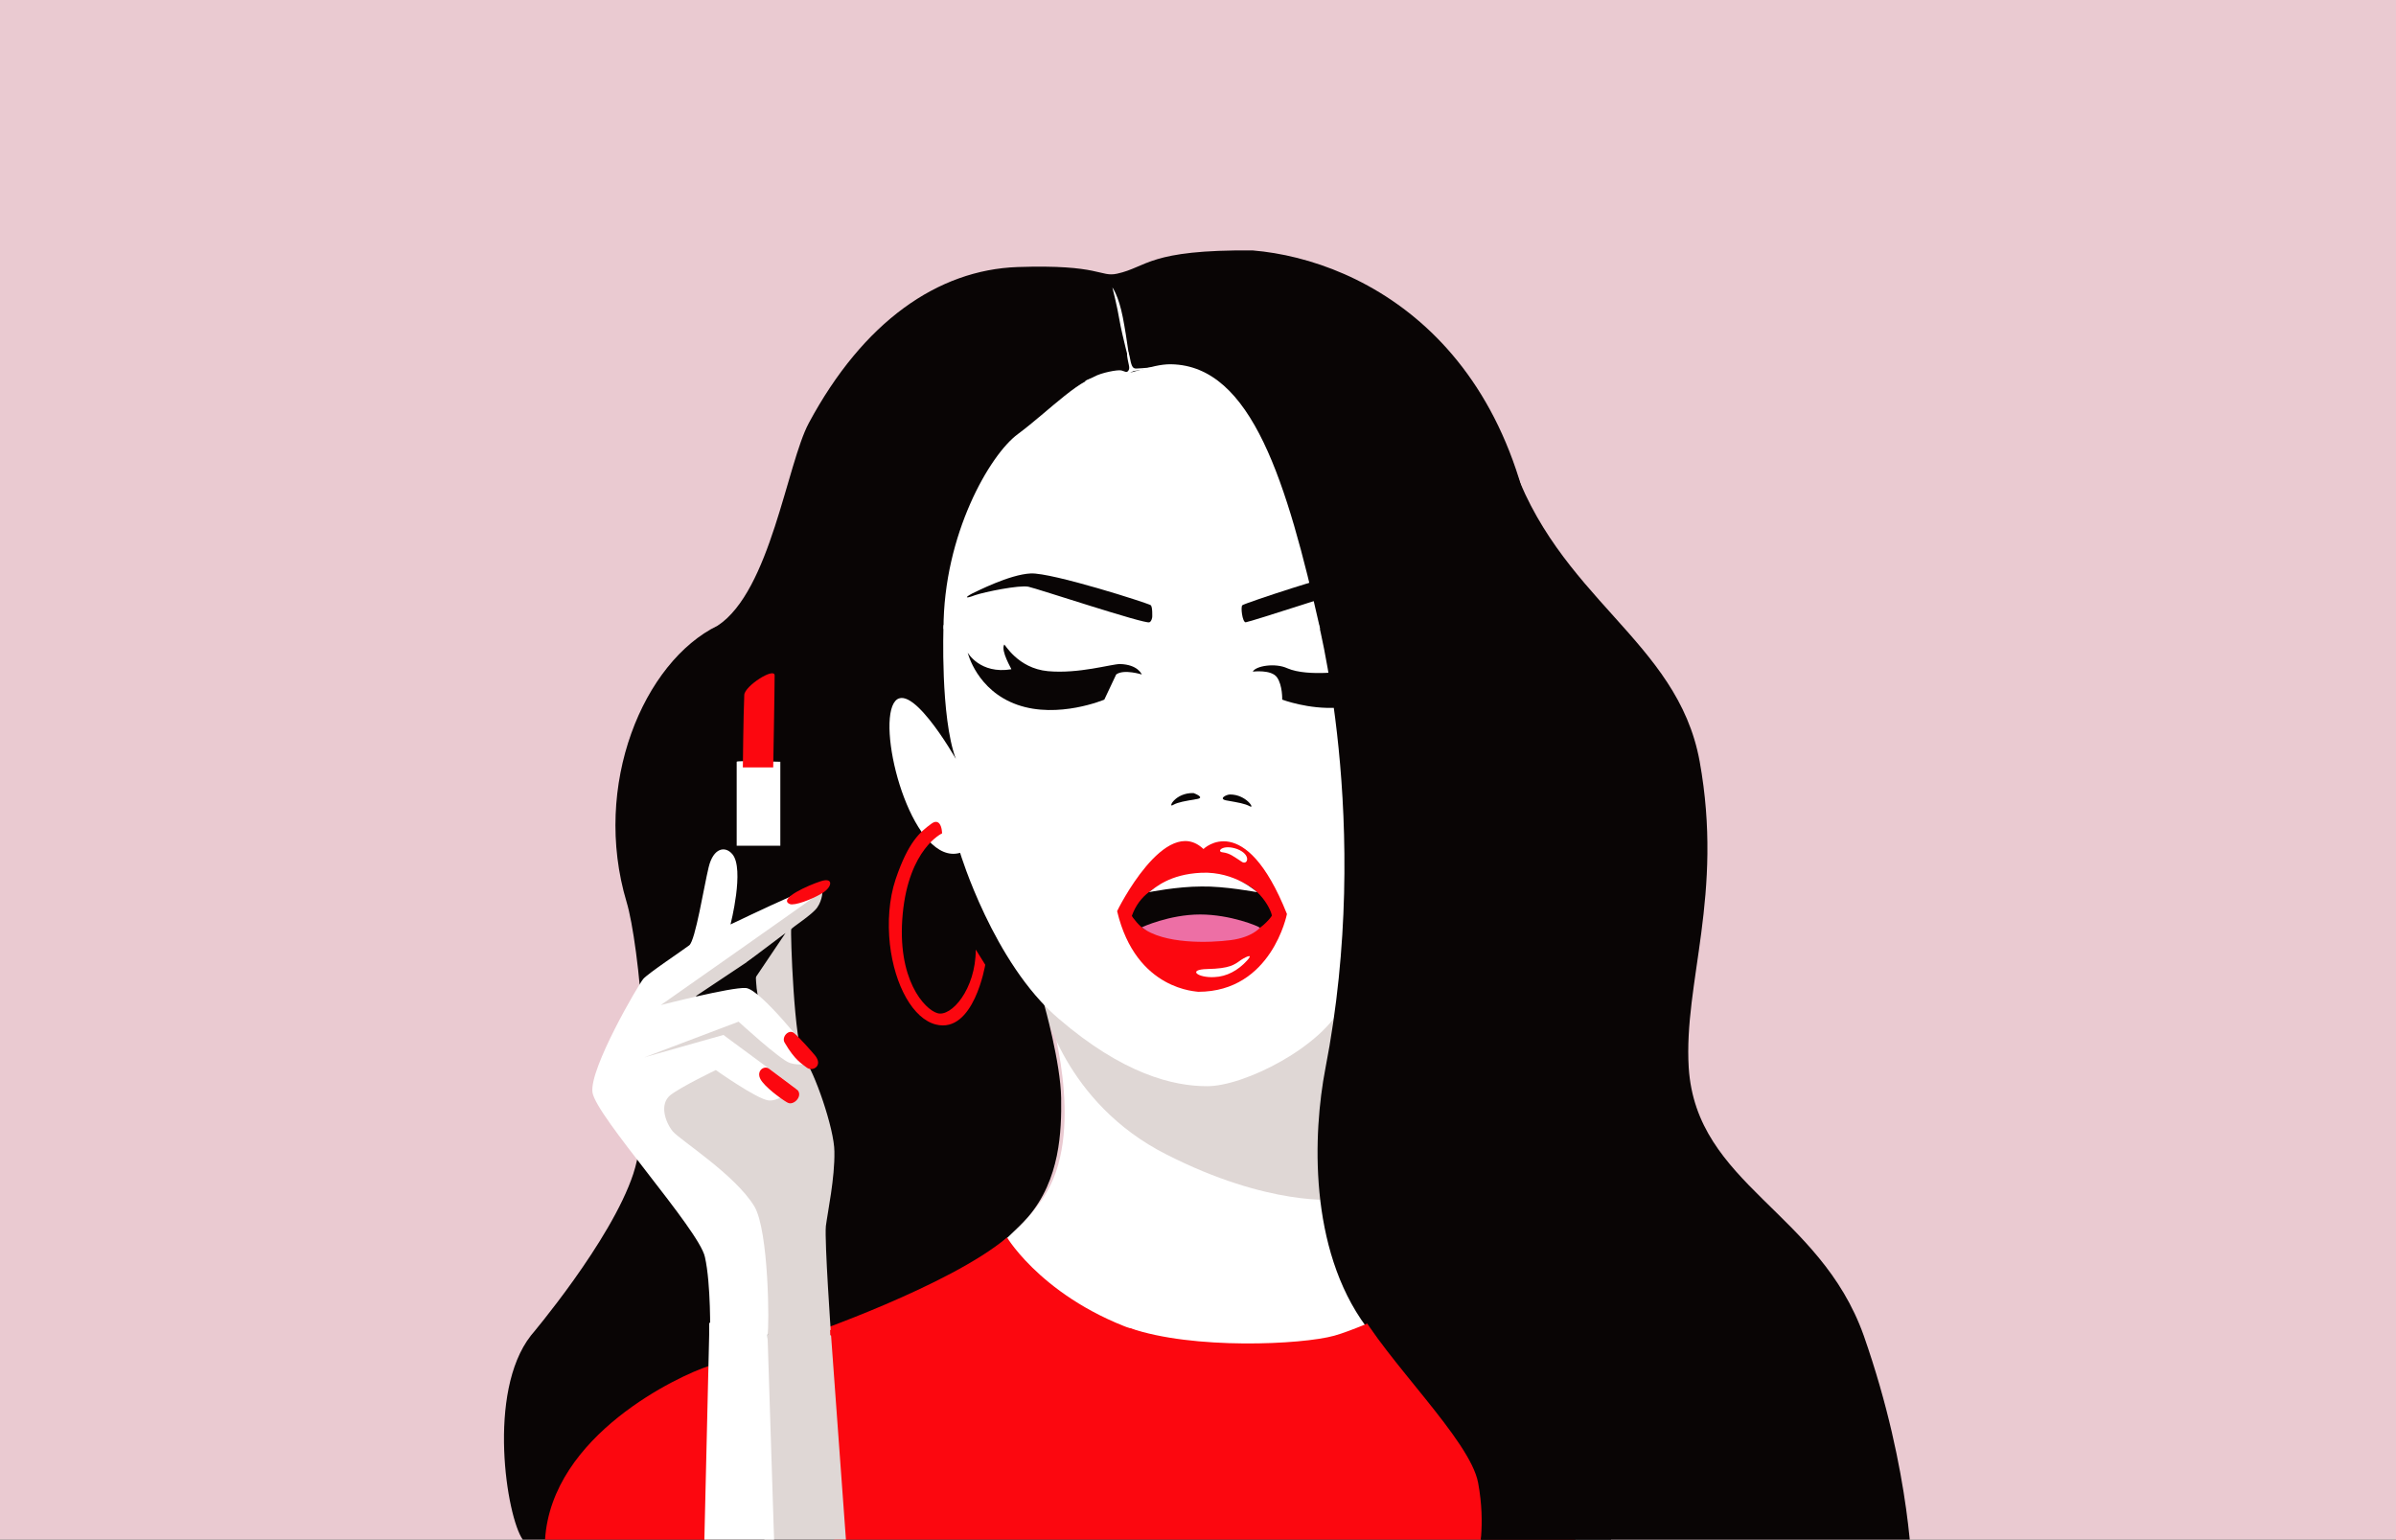
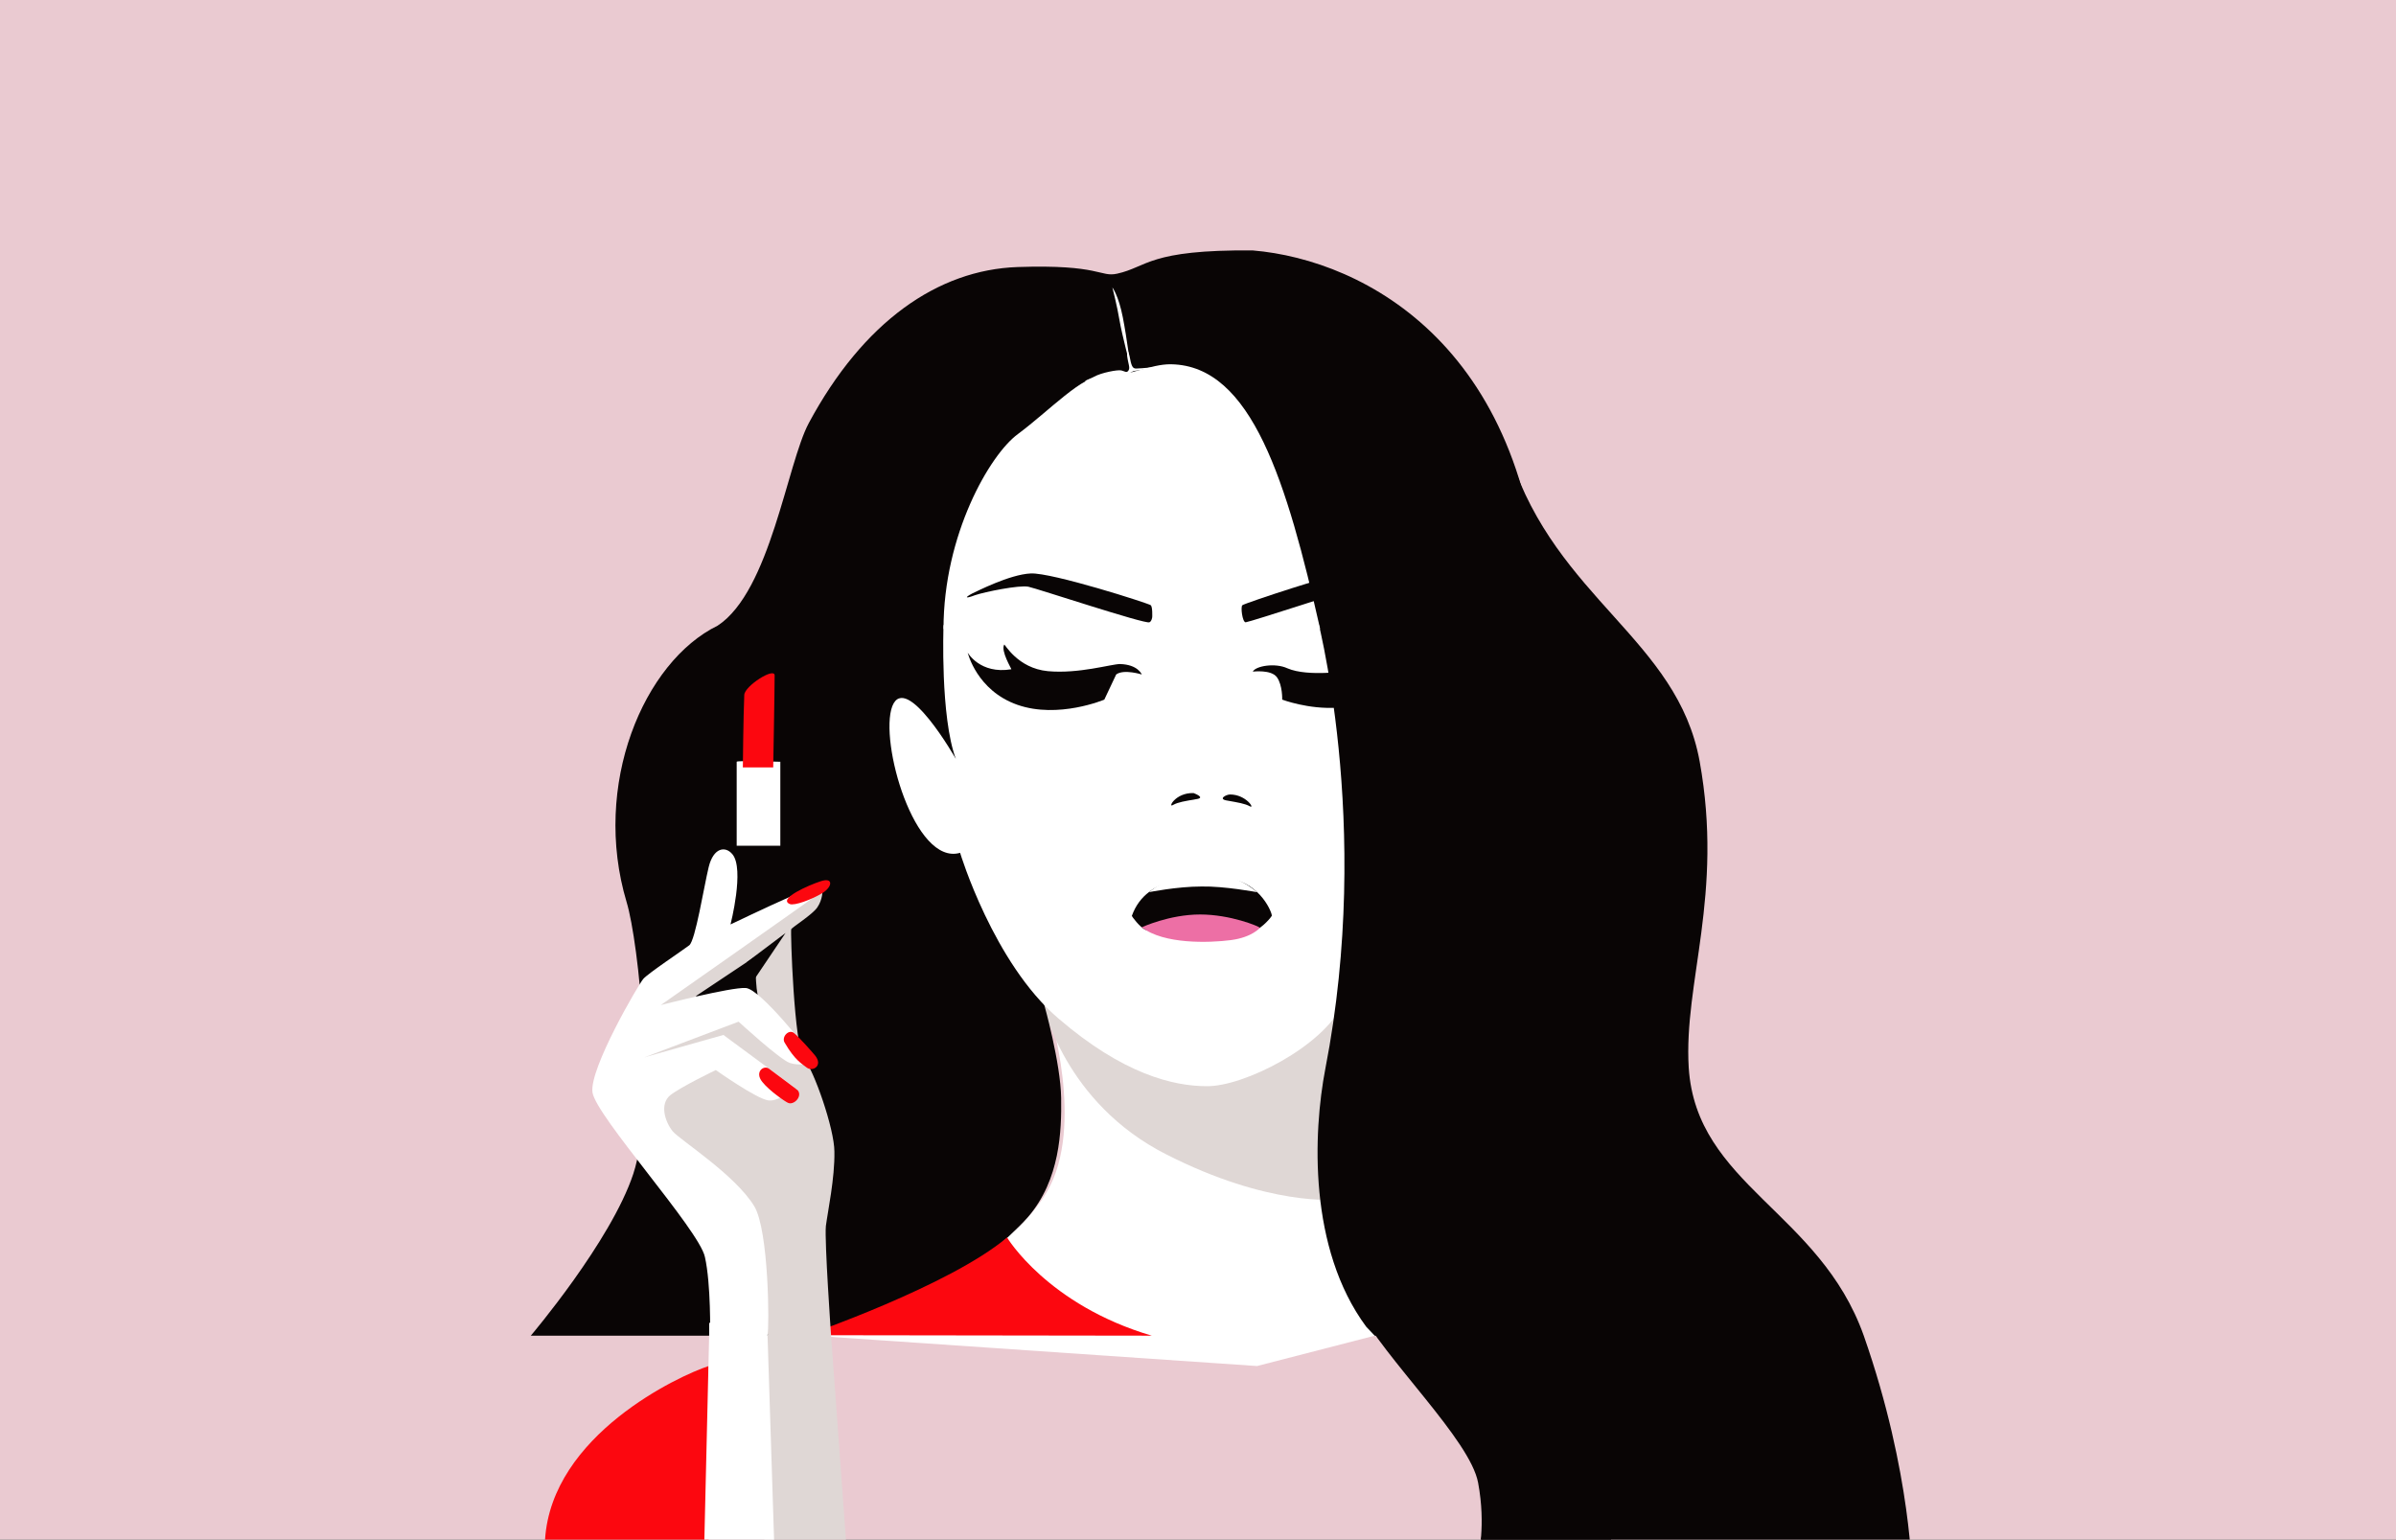
<svg xmlns="http://www.w3.org/2000/svg" version="1.1" id="Layer_1" x="0px" y="0px" viewBox="0 0 505.1 324.6" style="enable-background:new 0 0 505.1 324.6;" xml:space="preserve" width="505.1" height="324.6">
  <rect x="0" y="0" width="505.1" height="324.6" fill="#333333" stroke="none" />
  <style type="text/css">
	.st0{fill:#FFFFFF;}
	.st1{fill:#EACAD1;}
	.st2{fill:#090505;}
	.st3{fill:#DFD7D5;}
	.st4{fill:#FC070F;}
	.st5{fill:#ED6FA5;}
	.st6{display:none;fill:#090505;}
</style>
  <g id="Layer_2_1_">
    <rect x="104.1" y="131.9" class="st0" width="220.9" height="149.7" />
  </g>
  <rect class="st1" width="505.1" height="326.5" />
-   <path class="st2" d="M111.9,281.6c-9.3,11.9-5.1,38.2-1.7,43s221.9,0,221.9,0l-4.5-43.2l-11.3-12.1L130,271.2L111.9,281.6z" />
  <path class="st2" d="M151.3,131.9c11.1-7.3,14.6-34.1,19.2-42.7c11.5-21.4,27.2-32.3,44-32.9c17.5-0.6,17.4,2.2,21,1.4  c6.4-1.4,6.6-5.1,28.6-4.9c23.7,2,59.4,20.7,60.9,79C326.4,190.3,151.3,131.9,151.3,131.9z" />
  <path class="st0" d="M221.1,213.1c0.2,0.5,7.6,24.2-0.3,38c-11,19.1-49.4,30.6-49.4,30.5L265,288l28.3-7.3l-6-36.4l-46.7-14.4  L221.1,213.1z" />
  <path class="st3" d="M284.9,255.9l-3.1-9.7v-31.9l-37.9,4.7l-24-7.3c0,0,4.4,20.8,26,31.7c21.6,11,35.7,9.5,35.7,9.5L284.9,255.9z" />
  <path class="st2" d="M151.3,131.9h49.9l3.8,28.9l4,24.9l9.1,14.2l2,11.8c0,0,3.5,12.4,3.6,19.8c0.1,6.9-0.2,17.2-7,25.1  c-3.9,4.5-15.9,14.4-15.9,14.4l-16.1,6.4l-6.8,2.1l-3.4,2.1h-62.6c0,0,16.9-19.9,21.6-34.1c4.7-14.2,1.2-48.7-1.4-57.3  C124.7,165.5,135.7,139.5,151.3,131.9z" />
  <path class="st4" d="M212.3,260.9c0,0,8.5,14.2,30.5,20.7l-72.8-0.1C170,281.5,200.2,271.1,212.3,260.9z" />
  <path class="st0" d="M198.9,132c0,0-0.7,19.1,2.6,28c0,0-10.5-18.5-13.4-11.1c-2.8,7.4,4.7,33.7,14.3,30.9c0,0,7,23.2,20.7,34.9  c13.7,11.8,24.3,14.3,31.3,14.3c7.8,0.1,24.6-8.4,28.7-17.4c11.1-24,4.7-67.9,4.6-67.6l-3.4-12.2h-85.4V132z" />
-   <path class="st4" d="M198.6,175.7c0,0-7,3.2-8.3,17s4.6,20.1,7.3,20.9c2.9,0.9,8.1-5,8.1-13.4l2,3.2c0,0-2.4,14.6-10.4,12.6  c-4.8-1.2-8.7-8.2-9.7-16.9c-0.5-4.6-0.2-9.5,1.2-13.7c2.7-8,5.2-10,7.5-11.7c0.8-0.6,1.3-0.5,1.7-0.1  C198.6,174.3,198.6,175.7,198.6,175.7z" />
  <path class="st2" d="M211.7,135.9c0.1-0.2,2.8,5,9.2,5.6c6.5,0.6,13.4-1.5,15.2-1.5c3.8,0.1,4.6,2.2,4.6,2.2s-3.8-1.2-5.4,0  l-2.5,5.3c0,0-9.7,4.1-18.3,1.1s-10.5-11-10.5-11s2.6,4.6,9.2,3.5C213.3,141.1,210.9,137.2,211.7,135.9z" />
  <path class="st2" d="M264.1,141.6c0,0,3.9-0.5,5.1,1.2s1.1,4.7,1.1,4.7s5.5,2.1,11.7,1.7c7-0.5,2.5-7.8,2.5-7.8s-8.7,1.4-13.1-0.5  C268.8,139.7,264.7,140.4,264.1,141.6z" />
  <path class="st2" d="M251.6,167.2c0,0,2.8,1,0.5,1.3c-2.3,0.4-3.7,0.6-4.8,1.2C246.1,170.5,247.7,167.1,251.6,167.2z" />
  <path class="st2" d="M259.3,167.5c-0.8,0-2.7,1-0.5,1.3c2.2,0.4,3.6,0.6,4.7,1.2S262.7,167.5,259.3,167.5z" />
-   <path class="st4" d="M235.5,192.1c0-0.1,10.2-20.7,18.2-13.1c0,0,8.7-8.6,17.6,13.7c0,0-3.2,16.4-18.7,16.4  C252.6,209,239.5,209,235.5,192.1z" />
  <path class="st2" d="M238.6,193.1c0,0.1,1.6,2.3,2.8,2.9c1.1,0.6,22.7,0.4,23,0.3c2-0.9,3.6-3,3.7-3.2c0.2-0.4-2.3-6.9-8.8-7.8  c-3.7-0.5-11.6-1.4-17,2.7C240.6,189.3,239.4,190.9,238.6,193.1z" />
  <path class="st0" d="M265,188.1c0,0-4.6-4.4-11.7-4.1c-6.8,0.3-9.8,3.2-11.1,4.1c0,0,5.9-1.2,11.1-1.2  C258.1,186.8,265,188.1,265,188.1z" />
  <path class="st5" d="M240.7,195.5c0,0,5.8-2.7,12.3-2.7c6.4,0,12.4,2.5,12.6,2.8c0,0-1.6,2-6.1,2.6  C254.9,198.8,245.3,199.1,240.7,195.5z" />
  <path class="st2" d="M277.4,129.1c0,0,12.1,44.3,2,96.2c-2.6,13.5-3.6,37.9,8.6,54.4l1.8,1.9h35.1V132L277.4,129.1z" />
  <path class="st3" d="M175.2,281.6c0,0-1.4-19.9-1.1-23.1c0.4-3.1,1.9-10.1,1.8-15.7c0-4.8-4.3-17.1-6.4-19.6  c-2.1-2.5-2.9-27-2.7-27.3c0.2-0.4,4.5-3.1,5.5-4.6c1.1-1.6,1.2-3.6,1-4s-36.9,25.9-36.9,25.9l11-2.7l-0.7-0.5l12.6-8.4  c0,0-0.2,6.9,0.7,9.2s-24.9,11.9-24.9,11.9l7,1.8l-4.4,8.8l17.3,25.5l5,15.4l1.8,7.2L175.2,281.6z" />
  <path class="st0" d="M155.3,178.3c0.2,0,9.2,0,9.2,0v-17.7c0,0-9.2-0.3-9.2,0C155.3,160.9,155.3,178.3,155.3,178.3z" />
  <path class="st4" d="M163,161.8c0,0,0.3-16.2,0.3-19.4c0-1.8-6.3,2.2-6.4,4.1c-0.2,4.7-0.3,15.3-0.3,15.3L163,161.8L163,161.8z" />
  <path class="st0" d="M161.8,281.4c0.4-1.4,0.3-22-2.8-27.1c-4.1-6.7-15.6-13.9-17.2-15.8c-1.6-2-2.8-5.7-0.5-7.6  c2.3-1.8,9.6-5.3,9.6-5.3s8.6,6.1,11.1,6.4c2.5,0.3,5.4-2.8,5.4-2.8l-14.9-11l-16.6,4.7l19.8-7.5c0,0,8.7,8,10.8,8.7  s4.4,0.1,4.4-0.3c0-0.4,0-1.7,0-1.7s-10.5-13.6-13.7-13.8c-3.1-0.2-17.9,3.6-17.9,3.6s32.1-22.5,32.3-22.8c0.1-0.2,1.4-2,0-2  c-0.5,0-2.5,0.8-4.9,1.9c-5.2,2.3-12.7,5.9-12.7,5.9s3-11.7,0.4-14.8c-1.5-1.8-4-1.4-5,2.7c-1,4.1-2.8,15.5-4.1,16.5s-8.8,6-9.7,7.1  c-0.9,1-11.4,18.9-10.7,23.9c0.7,5,22.5,29,23.7,34.7c1.3,5.7,1.1,16.5,1.1,16.5H160L161.8,281.4L161.8,281.4z" />
  <path class="st4" d="M166.5,190.6c0.9,0.4,4.6-0.9,7-2.4c2-1.3,2.2-3.3-0.5-2.4C170.5,186.6,163.9,189.5,166.5,190.6z" />
  <path class="st4" d="M165.4,219.8c-0.7-1.2,0.9-2.9,2-2s4,4.2,4.4,4.7c1.8,2.2-0.5,3.5-1.7,2.6C169.1,224.3,167.6,223.6,165.4,219.8  z" />
  <path class="st4" d="M162.1,225.3c-1.1-0.8-3.1,0.7-1.4,2.8c1.5,1.9,4.9,4.2,5.4,4.4c1.2,0.6,3.1-1.3,2.1-2.6  C167.8,229.5,163.4,226.3,162.1,225.3z" />
  <polygon class="st2" points="165.6,196.7 157.5,202.8 156.6,205.5 158.6,207.1 " />
  <path class="st0" d="M198.9,132.6c0-19.9,9.8-36.8,15.7-41.1c6.6-4.9,13.7-12.5,17.8-12.2c5,0.3,10.1-2.6,14.5-2.5  c17,0.3,24.4,24.9,31.4,55.8" />
  <path class="st0" d="M234.5,60.6c0,0,1.3,1.7,2.2,6.3c0.9,4.6,1.6,10.4,1.6,10.4s-1.8-6.8-2.3-9.8S234.5,60.6,234.5,60.6z" />
-   <path class="st4" d="M238.2,280c13.3,4.6,36.3,3.5,43.1,1.6s24.1-10.4,24.1-10.4l23.5,6l3.1,47.4l-156.1,2.1l-0.9-46.3L238.2,280z" />
  <polygon class="st3" points="175.2,281.6 178.6,328.3 161.1,328.3 161.8,281.4 167.8,277.2 " />
  <path class="st2" d="M285.9,275.2c6.2,11.6,24,28.3,25.7,37.4s0,15.6,0,15.6l28.3-1.5l-7.9-62L285.9,275.2z" />
  <path class="st4" d="M149.4,288c-6.2,2-33.1,14.5-34.5,36.6s34.5,8.8,34.5,8.8V288z" />
  <polygon class="st0" points="161.8,281.4 163.3,328.3 148.4,328.3 149.5,281.4 149.5,278.9 161.1,278.9 " />
  <path class="st6" d="M384.7,169c-0.9,0.6-2,1.2-3,0.4s-0.7-2.8,1.1-3C384.6,166.2,385.3,167.9,384.7,169" />
  <path class="st0" d="M237.6,74.9c0.2,1.8,0.7,2.6,0.3,3.2s-0.7,0.2-1.5,0s-4.3,0.5-5.7,1.3s-3.7,1.1,0.5,1.3  c4.2,0.2,7.4-2.5,7.9-2.5c0.6,0,5.5-0.9,5.5-0.9s-4.3,0.4-5.1,0.4s-1-0.6-1.4-2.7C237.6,72.9,237.6,74.9,237.6,74.9z" />
  <path class="st2" d="M242.3,131.2c0.5-0.2,0.6-1.1,0.6-1.1s0.1-2.1-0.3-2.5c-0.5-0.4-20.8-6.9-25.3-6.7c-4.5,0.2-11.6,3.9-12.3,4.2  c-1.9,1-1.3,1.1,0.5,0.4c2-0.7,9.4-2.2,11.3-1.8C218.7,124.1,241.3,131.6,242.3,131.2z" />
  <path class="st2" d="M262.6,131.2c-0.7,0-1.1-3.3-0.7-3.6c0.4-0.4,20.4-7,21.8-6.7c1.3,0.4,2,3,2,3S263.6,131.1,262.6,131.2z" />
-   <path class="st0" d="M261.8,181.7c-1.7-1.1-2.5-1.8-4-2c-1.5-0.1-0.1-1.8,3-0.7C263.9,180.2,263,182.5,261.8,181.7z" />
  <path class="st0" d="M262.9,202.5c-1.9,2.1-4.3,3.4-6.9,3.5c-3.5,0.2-5.8-1.6-1.5-1.7c4.8-0.1,5.7-0.9,7.1-1.9  C263,201.5,264.2,201.1,262.9,202.5z" />
  <path class="st2" d="M318.4,96.3c9.8,30,35.2,38.5,39.9,64.2c5.1,28.2-3.4,46.6-2.3,64.6c1.6,24.7,27.6,30.3,36.9,56.5  c10.2,29.1,10.2,51.2,10.2,51.2l-91.5-4.5l10.2-59l-14.7-90.9L318.4,96.3z" />
</svg>